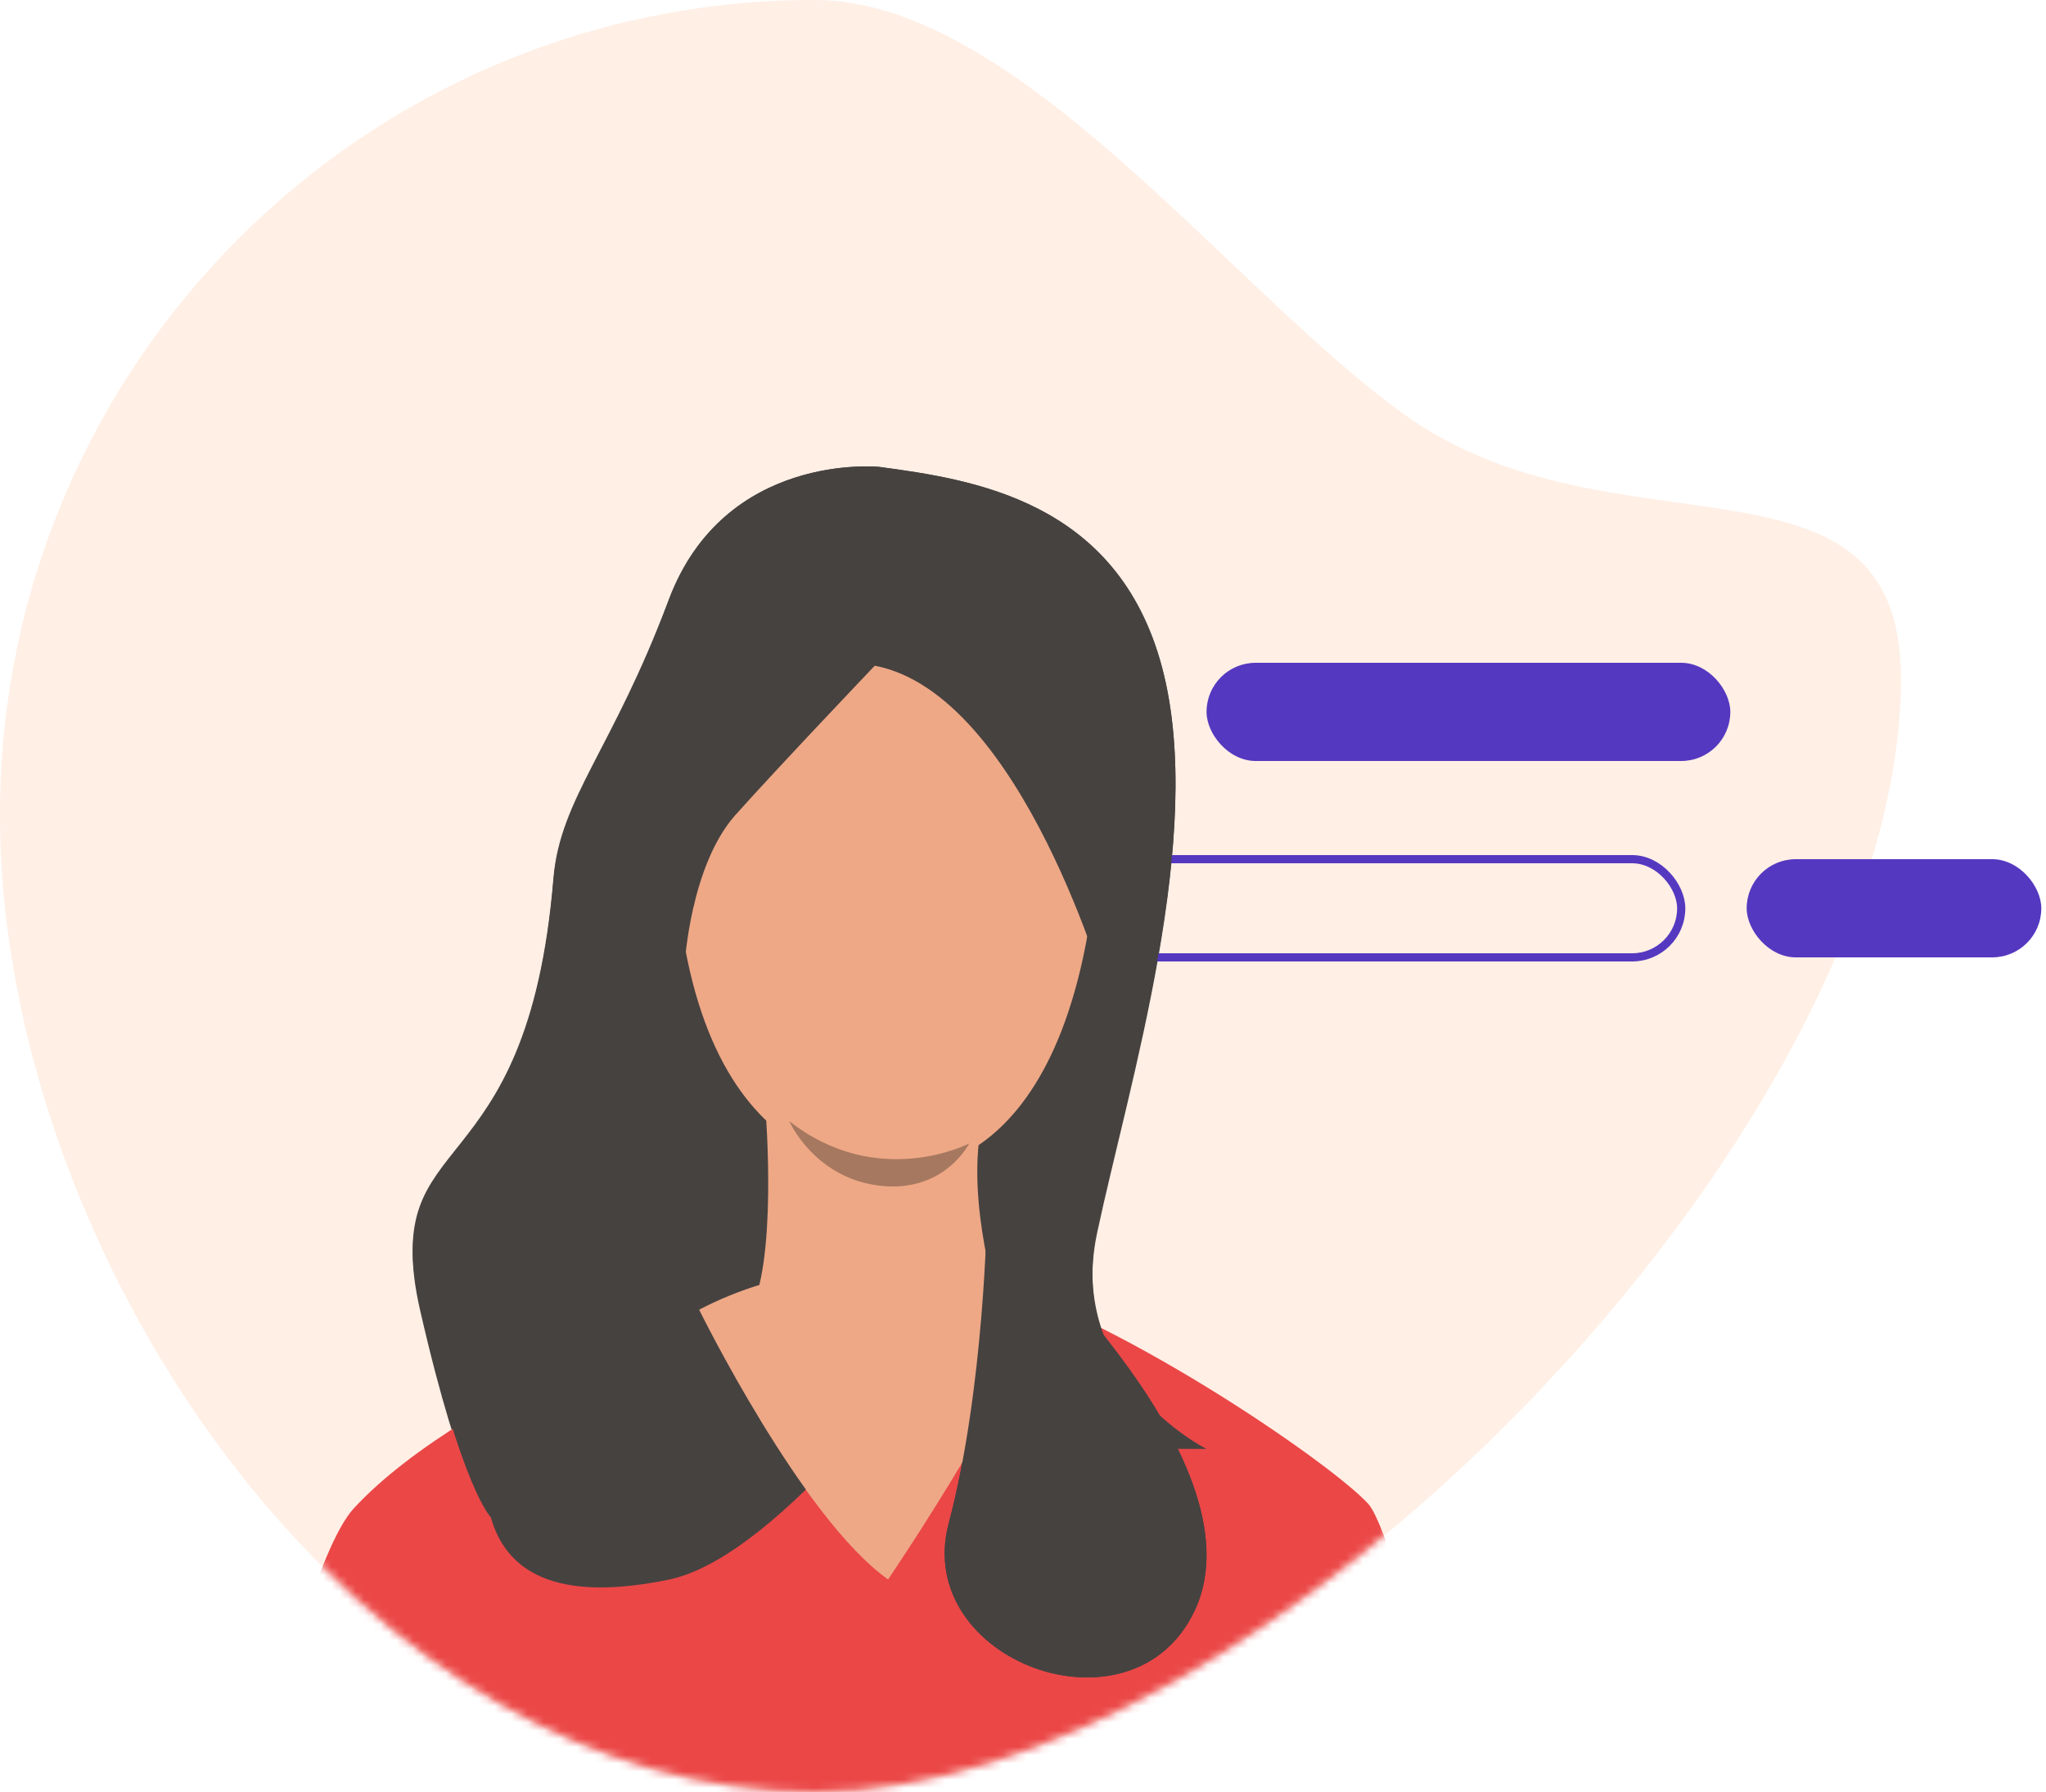
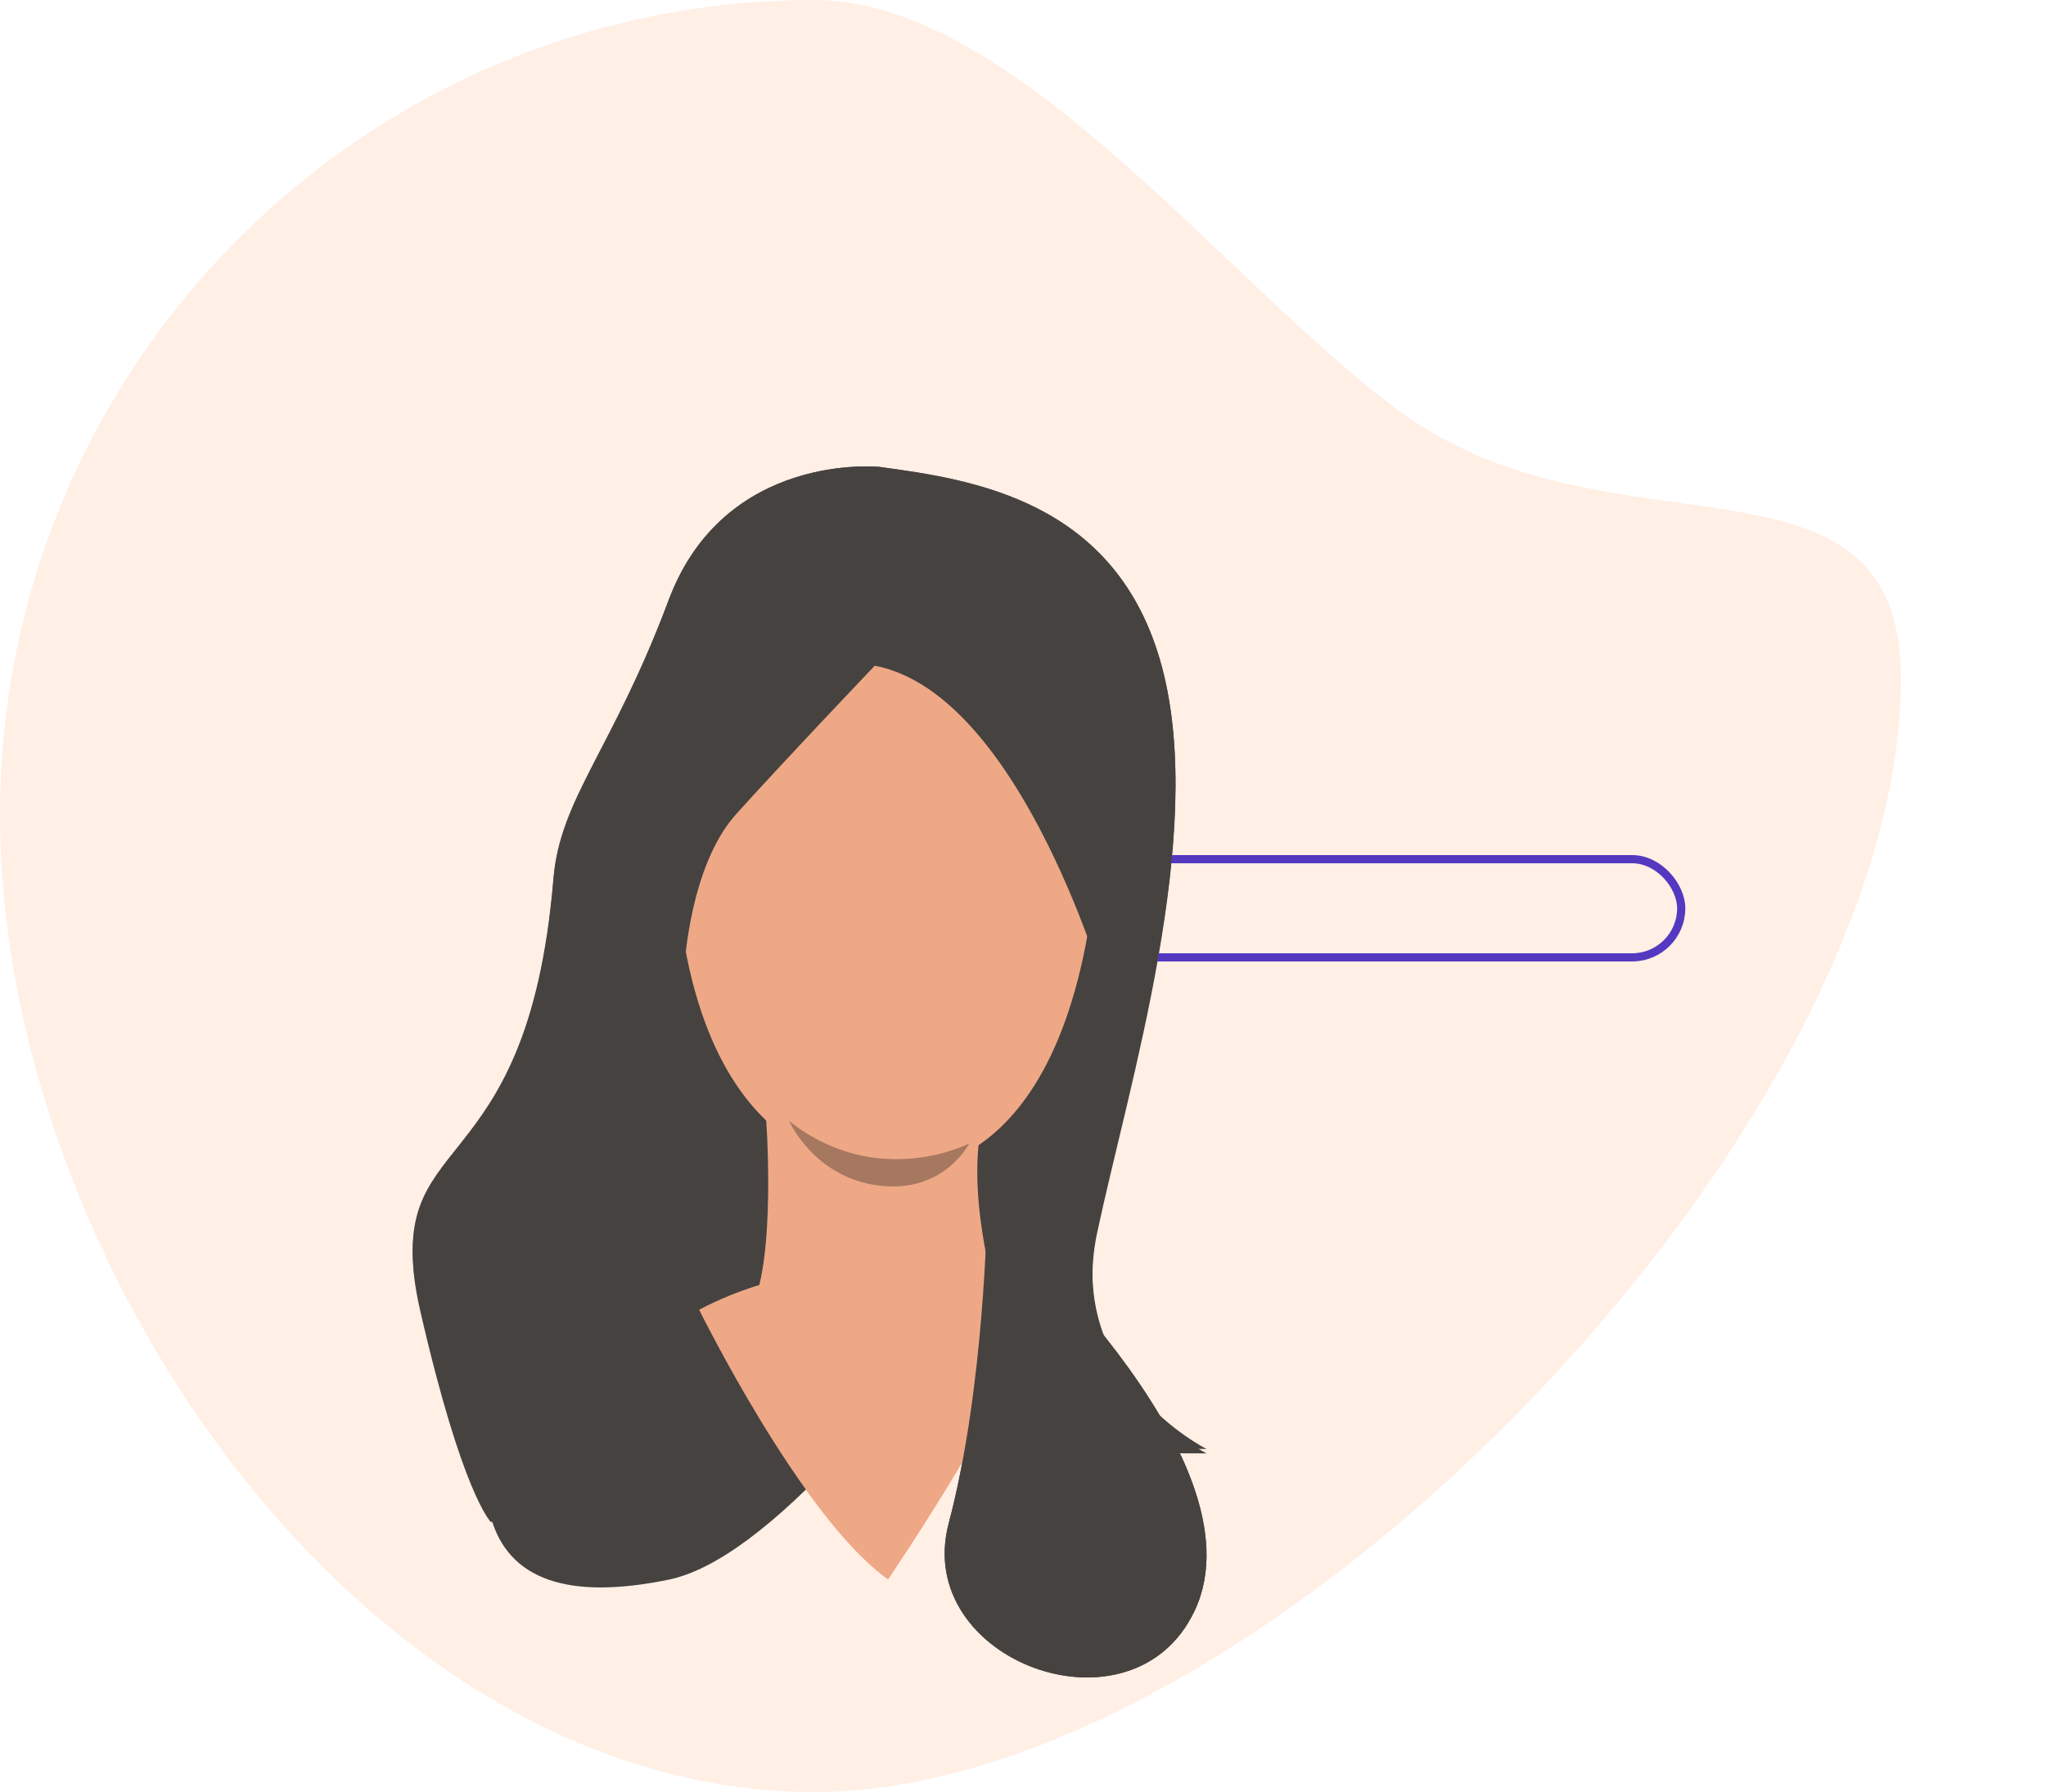
<svg xmlns="http://www.w3.org/2000/svg" xmlns:xlink="http://www.w3.org/1999/xlink" width="250" height="219" viewBox="0 0 250 219">
  <defs>
    <filter id="vl0bhqiq9b" width="109.5%" height="105.4%" x="-4.8%" y="-2.7%" filterUnits="objectBoundingBox">
      <feOffset in="SourceAlpha" result="shadowOffsetOuter1" />
      <feGaussianBlur in="shadowOffsetOuter1" result="shadowBlurOuter1" stdDeviation="2" />
      <feColorMatrix in="shadowBlurOuter1" result="shadowMatrixOuter1" values="0 0 0 0 0 0 0 0 0 0 0 0 0 0 0 0 0 0 0.12 0" />
      <feMerge>
        <feMergeNode in="shadowMatrixOuter1" />
        <feMergeNode in="SourceGraphic" />
      </feMerge>
    </filter>
    <filter id="kk9cd6910d">
      <feColorMatrix in="SourceGraphic" values="0 0 0 0 1 0 0 0 0 0.376 0 0 0 0 0 0 0 0 1 0" />
    </filter>
    <filter id="2v0mojbnxe">
      <feColorMatrix in="SourceGraphic" values="0 0 0 0 1 0 0 0 0 0.376 0 0 0 0 0 0 0 0 1 0" />
    </filter>
    <path id="8gx9a32xoa" d="M99.545 219c54.978 0 132.728-81.068 132.728-136.045 0-30.105-34.93-13.952-60.549-32.205C150.557 35.668 124.418 0 99.545 0 44.568 0 0 44.568 0 99.545 0 154.523 44.568 219 99.545 219z" />
  </defs>
  <g fill="none" fill-rule="evenodd">
    <g>
      <g>
        <g transform="translate(-1056 -1034) translate(94 928) translate(962 106)">
          <mask id="zatq8e4tjc" fill="#fff">
            <use xlink:href="#8gx9a32xoa" />
          </mask>
          <use fill="#FFEFE5" xlink:href="#8gx9a32xoa" />
          <g fill-rule="nonzero" filter="url(#vl0bhqiq9b)" mask="url(#zatq8e4tjc)">
            <g>
              <path fill="#464240" d="M84.44.189S65.502-1.767 58.679 16.533c-6.824 18.3-13.23 24.307-14.065 34.086-3.203 38.975-21.446 30.174-16.294 52.665 5.153 22.491 8.634 25.844 8.634 25.844l43.45-8.521 44.005.14s-17.268-8.662-13.369-26.962c3.9-18.3 13.37-48.474 7.938-69.01C113.546 4.24 95.721 1.725 84.441.19z" transform="translate(23.019 56.872)" />
-               <path fill="#EB4747" d="M25.179 281.96c-1.665-.7 11.235-43.513 13.732-56.245 2.358-11.473 10.126-22.106 2.497-41.834-4.439-11.194-4.023-24.485-4.023-24.485s-11.651 26.024-12.76 32.74c-1.11 6.715 40.363-5.457 40.918-4.618 1.11 1.82 2.358 13.152 2.358 16.93 0 3.218-60.2 17.63-67.273 4.897-2.08-3.638 11.096-72.615 19.558-81.85 13.87-15.11 50.211-27.983 50.211-27.983s9.987-5.456 27.464.14c17.616 5.597 42.167 22.666 46.329 27.284 4.16 4.617 21.222 71.915 22.748 80.59 1.387 8.255.832 25.464-17.755 23.226l-50.212-11.613 3.052-15.39 37.59 2.938c7.628 1.259 4.022-5.457 3.05-9.235-.97-3.637-10.402-38.056-10.402-38.056.555 9.514-6.52 40.715-10.265 51.488-3.745 10.773 4.44 68.698 4.994 74.994 0 .28-30.238 25.325-101.811-3.918z" transform="translate(23.019 56.872)" />
              <path fill="#EEA886" d="M62.408 103.185s12.528 25.469 23.086 32.943c0 0 18.862-27.822 17.877-34.189 0-.138-20.833-9.274-40.963 1.246zM81.378 12.341s-25.258 3.57-21.61 40.094c3.649 36.523 25.96 33.64 27.503 33.64 1.544 0 22.451.686 24.135-43.801 0-.137.842-33.09-30.028-29.933z" transform="translate(23.019 56.872)" />
-               <path fill="#EEA886" d="M70.526 78.8s1.541 19.079-2.103 24.885c-3.784 5.669 3.224 13.55 17.52 10.922 14.297-2.626 13.456-10.645 13.456-10.645S95.474 92.21 96.596 82.67c.98-9.54-26.07-3.871-26.07-3.871z" transform="translate(23.019 56.872)" />
              <path fill="#464240" d="M83.867 24.484S72.19 36.746 66.769 42.808c-5.421 6.2-6.116 18.05-6.116 18.05s-9.175-11.023-5.283-23.974c3.893-12.95 12.928-38.026 35.864-30.31 22.937 7.715 23.77 41.745 21.13 58.554 0 0-10.426-37.2-28.497-40.644z" transform="translate(23.019 56.872)" />
-               <path fill="#A77860" d="M95.408 82.868s-11.144 5.801-22-2.74c0 0 3.04 6.93 11 7.897 7.96.967 11-5.157 11-5.157z" transform="translate(23.019 56.872)" />
-               <path fill="#464240" d="M97.582 91.128s34.196 30.153 25.371 48.846c-7.584 16.1-34.471 6.14-30.059-10.643 4.412-16.645 4.688-38.203 4.688-38.203z" transform="translate(23.019 56.872)" />
+               <path fill="#464240" d="M97.582 91.128s34.196 30.153 25.371 48.846c-7.584 16.1-34.471 6.14-30.059-10.643 4.412-16.645 4.688-38.203 4.688-38.203" transform="translate(23.019 56.872)" />
            </g>
          </g>
          <g stroke="#5538C0" transform="translate(113.427 105)">
            <rect width="92" height="12" rx="6" />
          </g>
          <g filter="url(#kk9cd6910d)">
            <g transform="translate(213.427 105)">
-               <rect width="36" height="12" fill="#5538C0" rx="6" />
-             </g>
+               </g>
          </g>
          <g filter="url(#2v0mojbnxe)">
            <g transform="translate(111.427 81)">
              <rect width="30" height="12" stroke="#5538C0" rx="6" />
            </g>
          </g>
          <g fill="#5538C0" transform="translate(147.427 81)">
-             <rect width="64" height="12" rx="6" />
-           </g>
+             </g>
          <g fill-rule="nonzero">
            <path fill="#464240" d="M57.033.06S38.093-1.887 31.27 16.331C24.446 34.55 18.04 40.53 17.204 50.264c-3.203 38.8-21.446 30.04-16.293 52.43 5.153 22.39 8.634 25.727 8.634 25.727 2.145 7.622 9.387 10.165 21.725 7.63 5.693-1.171 12.934-6.542 21.724-16.113l44.006.139s-17.268-8.622-13.369-26.84c3.9-18.218 13.369-48.257 7.938-68.7C86.138 4.093 68.313 1.59 57.033.06z" transform="translate(50.427 57)" />
            <path fill="#EEA886" d="M35 103.057S47.528 128.525 58.086 136c0 0 18.862-27.822 17.877-34.19 0-.138-20.834-9.273-40.963 1.247zM53.97 12.213s-25.258 3.57-21.61 40.094c3.649 36.523 25.96 33.64 27.503 33.64 1.543 0 22.45.686 24.135-43.801 0-.137.842-33.09-30.029-29.933z" transform="translate(50.427 57)" />
            <path fill="#EEA886" d="M43.117 78.672s1.542 19.079-2.102 24.885c-3.784 5.669 3.224 13.55 17.52 10.922 14.297-2.627 13.456-10.645 13.456-10.645s-3.925-11.752-2.804-21.291c.982-9.54-26.07-3.871-26.07-3.871z" transform="translate(50.427 57)" />
            <path fill="#464240" d="M56.459 24.356S44.782 36.618 39.36 42.68c-5.422 6.2-6.117 18.049-6.117 18.049s-9.174-11.022-5.282-23.973C31.854 23.805 40.89-1.27 63.826 6.446 86.763 14.16 87.596 48.19 84.956 65c0 0-10.426-37.2-28.497-40.644z" transform="translate(50.427 57)" />
            <path fill="#A77860" d="M68 82.74S56.855 88.54 46 80c0 0 3.04 6.93 11 7.896 7.96.967 11-5.156 11-5.156z" transform="translate(50.427 57)" />
            <path fill="#464240" d="M70.174 91s34.195 30.153 25.37 48.846c-7.583 16.1-34.47 6.14-30.058-10.643C69.898 112.558 70.174 91 70.174 91z" transform="translate(50.427 57)" />
          </g>
        </g>
      </g>
    </g>
  </g>
</svg>